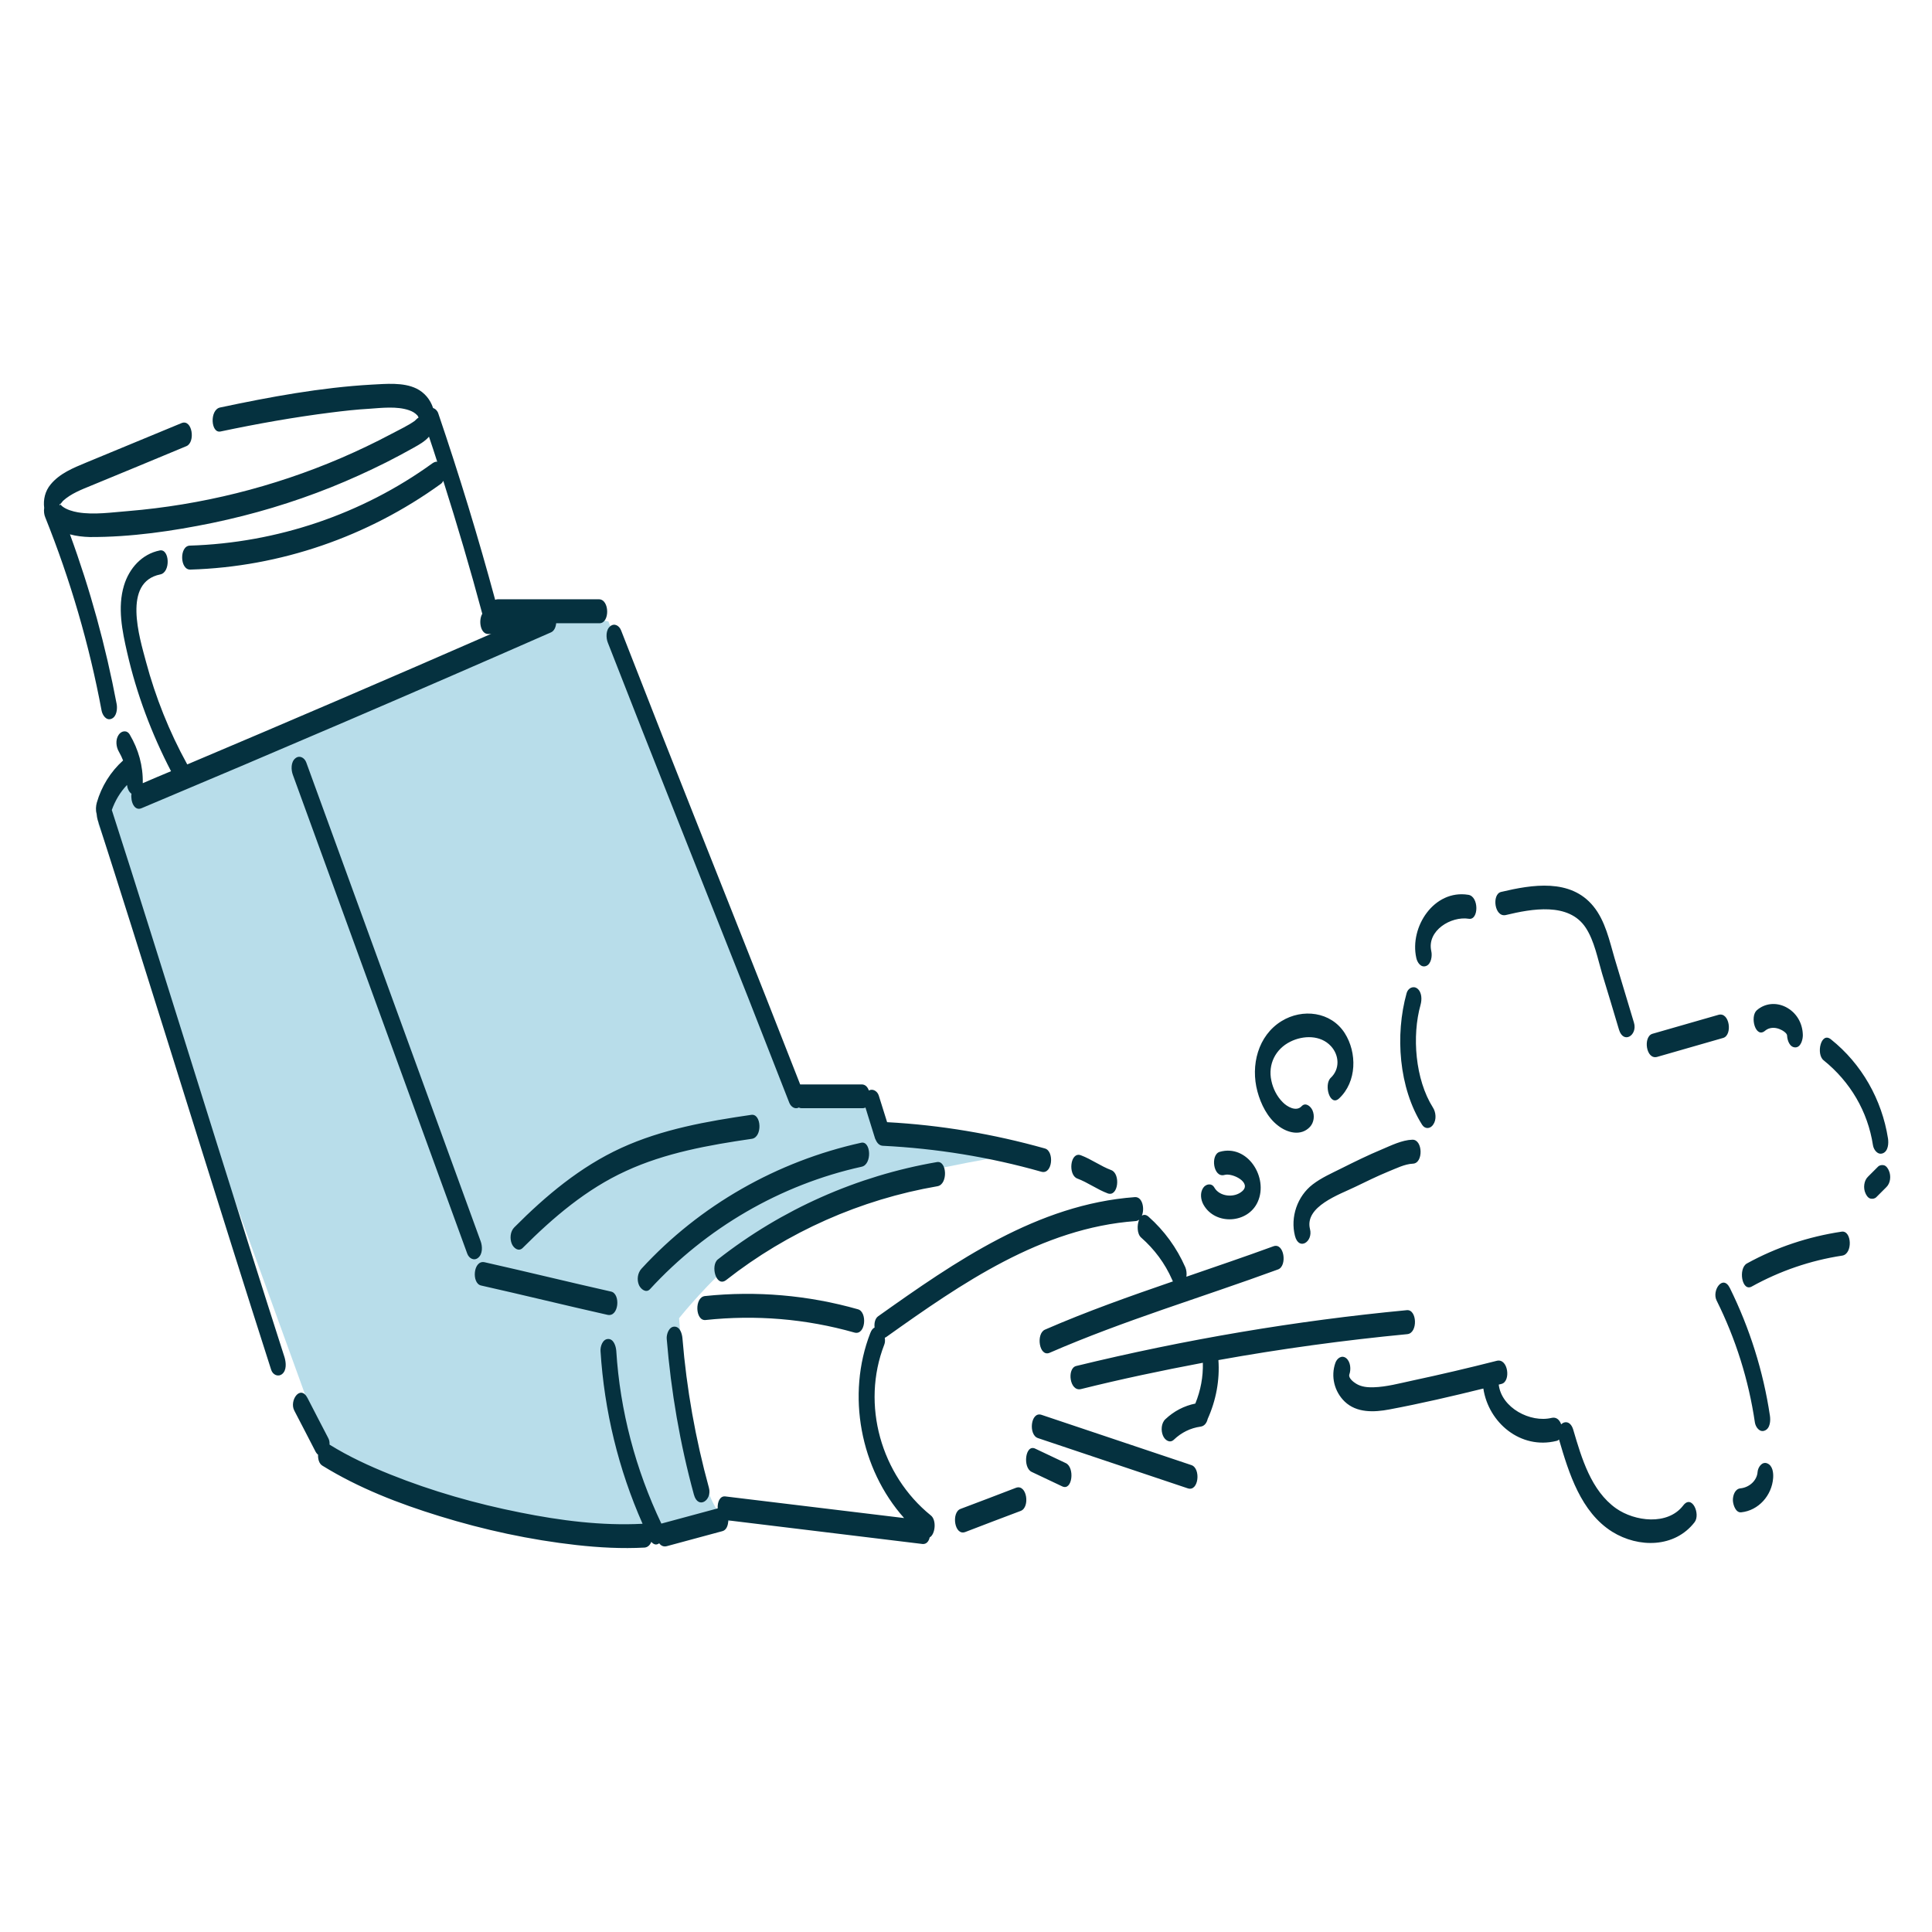
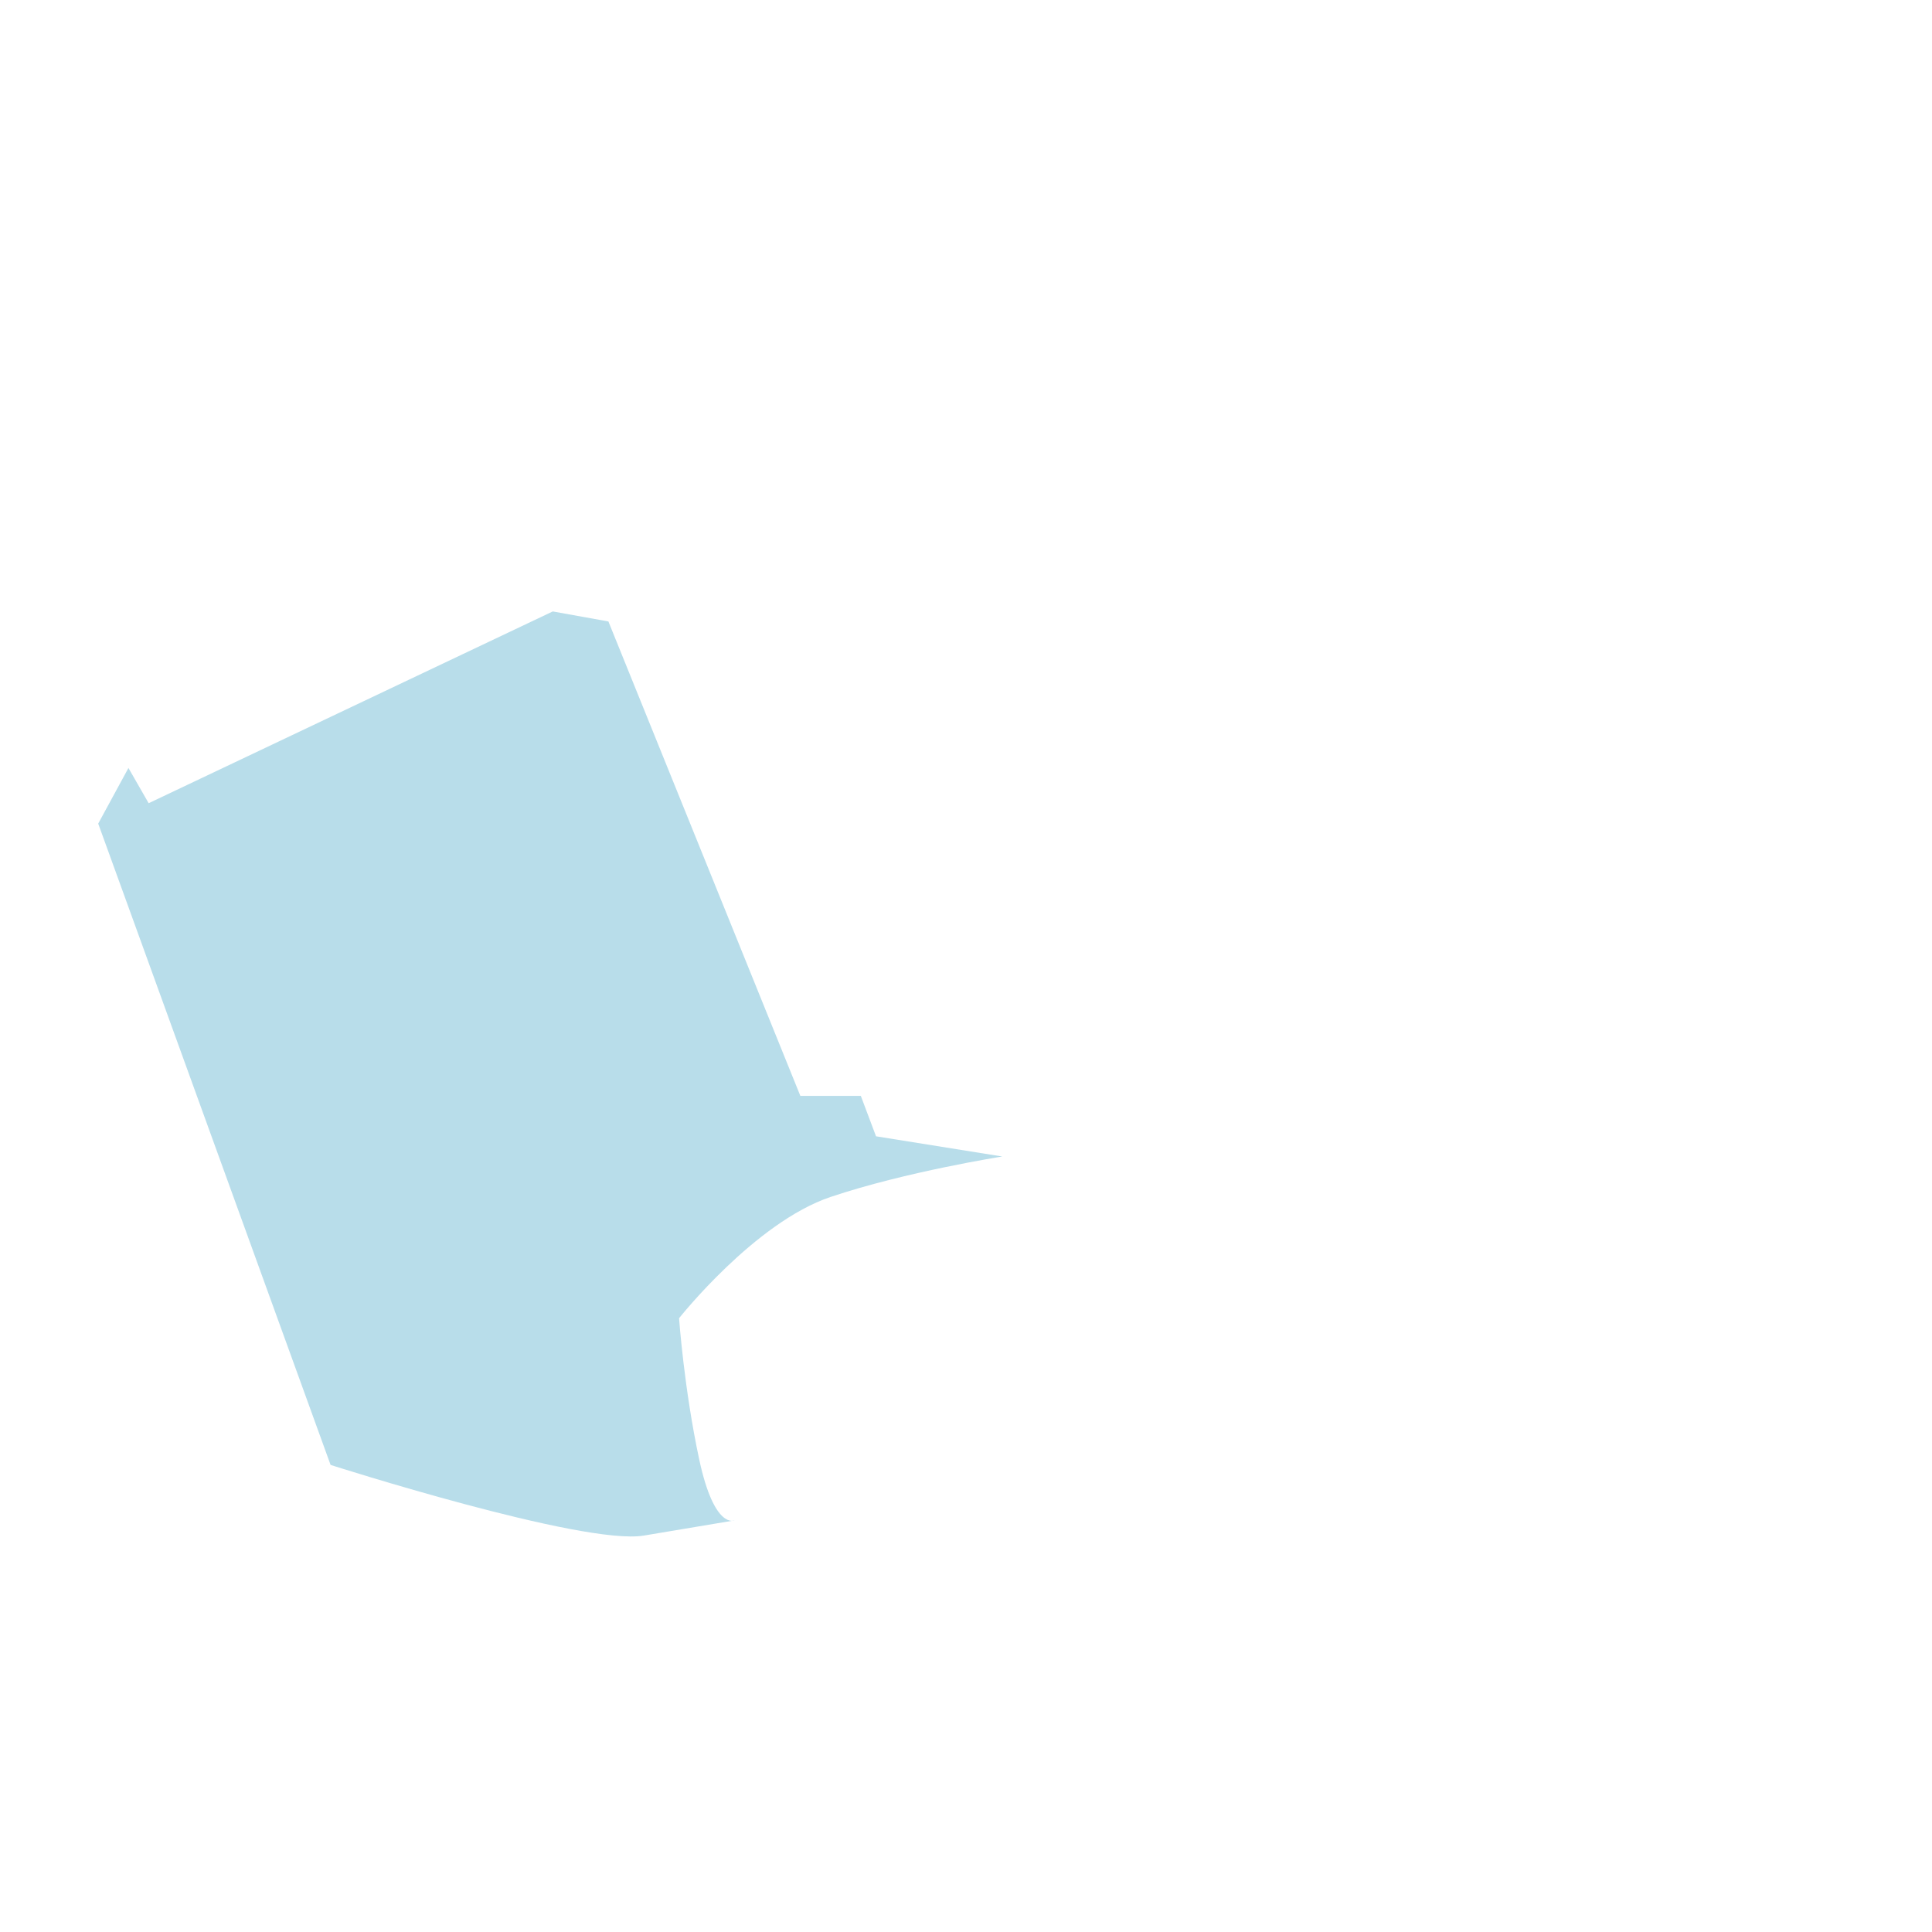
<svg xmlns="http://www.w3.org/2000/svg" id="Layer_1" x="0px" y="0px" viewBox="0 0 1080 1080" style="enable-background:new 0 0 1080 1080;" xml:space="preserve">
  <style type="text/css">	.st0{fill:#B8DDEA;}	.st1{fill:#05313F;}</style>
  <path class="st0" d="M71.8,429.3l-16.9,31.1l129.9,358.5c0,0,141.2,45.2,175.1,39.5c33.9-5.7,50.8-8.5,50.8-8.5s-11.3,5.6-19.8-33.9  s-11.3-79.1-11.3-79.1s42.4-53.6,84.7-67.8c42.3-14.2,96-22.6,96-22.6l-70.6-11.3l-8.5-22.6h-33.8L340.1,347.4l-31.1-5.6L83.1,449  L71.8,429.3z" />
-   <path class="st1" d="M83.8,519.8c-7-22.3-14.1-44.7-21.3-67c1.9-5.3,4.7-10,8.5-14c0.2,1.8,1,3.9,2.5,4.9c-0.6,4.4,1.6,9.8,5.6,8.1  c76.6-32.2,152.9-64.9,228.9-98.3c1.8-0.8,2.7-2.9,2.9-5.1c8.1,0,16.2,0,24.2,0c5.9,0,5.7-13.4-0.3-13.4c-18.8,0-37.6,0-56.5,0  c-0.5,0-1,0.1-1.5,0.3c-9.5-35.1-20.1-69.8-31.8-104.2c-0.5-1.5-1.6-2.6-2.9-3c-1.5-4.7-4.8-8.7-9.3-10.9c-7.4-3.6-17-2.6-25-2.2  c-28.4,1.6-57,6.9-84.8,12.8c-5.9,1.3-5.2,14.6,0.3,13.4c20.4-4.3,41.1-8,61.8-10.6c7.1-0.9,14.2-1.7,21.3-2.1  c7-0.5,15.5-1.5,22.2,0.8c2,0.7,3.4,1.5,4.8,3c0.1,0.1,0.4,0.7,0.6,1.1c-0.6,0.3-1.9,1.6-2.2,1.9c-4,2.8-8.8,5-13.1,7.3  c-9.2,4.9-18.7,9.4-28.2,13.5c-37.8,16.2-78,26.2-119,29.6c-9,0.7-18.9,2.2-27.9,0.7c-2.9-0.5-6.4-1.5-8.7-3.3  c-0.6-0.5-0.9-0.8-1.2-1.3c0.5-0.5,1.2-1.4,1.5-1.8c4.5-4.1,10.3-6.3,15.9-8.6c17.7-7.3,35.4-14.6,53.1-22  c5.2-2.2,3.3-15.3-2.7-12.9c-17.8,7.4-35.6,14.7-53.4,22.1c-7.2,3-14.7,6-19.8,12.2c-3.1,3.7-4.2,8.5-3.6,13.1  c-0.3,1.9,0,3.9,0.6,5.3c14,34.9,24.6,71.1,31.5,108.1c0.5,2.5,2.6,5.7,5.5,4.5c3-1.2,3.4-5.7,2.9-8.3c-6.1-32.3-14.8-64-26.1-94.8  c3.6,1,7.5,1.4,11.1,1.5c22.9,0.1,46.3-3.3,68.6-7.9c22.6-4.7,44.7-11.3,66.2-19.9c10.5-4.2,20.8-8.9,31-14c5.1-2.6,10-5.2,15-8  c3.2-1.8,6.5-3.6,8.8-6.3c1.6,4.7,3.1,9.3,4.6,14c-0.8-0.1-1.7,0.2-2.7,0.9c-39.4,28.5-87,44.5-135.6,46c-5.9,0.2-5.6,13.6,0.3,13.4  c50.3-1.5,99.2-18.4,140-47.9c0.6-0.4,1-1,1.4-1.7c7.8,24.6,15.1,49.3,21.8,74.3c-2.3,3.8-1,11.6,3.5,11.3c0.5,0,1,0,1.5-0.1  c-56.5,24.7-113.1,49-169.9,73c-0.1-0.1-0.1-0.2-0.2-0.3c-9.9-18-17.6-37.3-22.9-57.1c-3.6-13.5-13.3-44.5,8-48.8  c5.9-1.2,5.2-14.5-0.3-13.4c-10,2-17.1,10-20,19.6c-3.7,12.3-1,25.4,1.8,37.6c5.3,23.1,13.6,45.2,24.5,66.2  c-5.3,2.2-10.5,4.4-15.8,6.7l0,0c0.2-9.7-2.4-18.9-7.3-27.2c-1.6-2.7-4.7-2.1-6.2,0.2c-1.9,2.8-1.4,6.8,0.2,9.5  c0.9,1.6,1.7,3.2,2.3,4.8c-7,6.3-12.1,14.5-14.7,23.6c-0.5,1.8-0.7,4.2-0.1,6.2c0.1,1.2,0.3,2.5,0.6,3.5  c25.5,79.5,50.1,159.2,75.2,238.8c7.2,22.9,14.5,45.8,21.8,68.6c0.9,2.7,3.8,4.1,6.1,2.3c2.6-2.1,2.2-6.4,1.4-9.2  C133.5,679.1,108.9,599.4,83.8,519.8z M33.4,281.9c0.1-0.1,0.2-0.1,0.3-0.2C34.1,282.8,32.7,282.3,33.4,281.9z M341.1,350.1  c2.4-2,5.1-0.3,6.1,2.3c7.7,19.7,15.4,39.3,23.1,59c25.6,64.9,51.6,129.7,77,194.8c0.2,0,0.3,0,0.5,0c11.3,0,22.6,0,33.9,0  c2,0,3.3,1.4,4,3.4c2.1-1.2,4.7,0.3,5.5,2.7c1.6,5,3.1,10,4.7,15c29.8,1.6,59.4,6.6,88.2,14.7c5.4,1.5,4.3,14.8-2,13  c-28.9-8.2-58.6-13-88.6-14.5c-1.9-0.1-3.2-1.5-4-3.4c-0.2-0.3-0.3-0.6-0.4-0.9c-1.8-5.7-3.5-11.4-5.3-17c0,0,0,0,0-0.1  c-0.5,0.3-1.1,0.4-1.7,0.4c-11.3,0-22.6,0-33.9,0c-0.6,0-1.1-0.1-1.6-0.4c-2.2,1.2-4.5-0.4-5.4-2.7c-7.7-19.7-15.4-39.3-23.1-59  c-26.1-66-52.5-131.9-78.3-198.1C338.7,356.6,338.6,352.1,341.1,350.1z M349.9,654.6c-22.1,10.1-40.6,25.9-57.7,43  c-2.3,2.3-5.1,0.1-6.1-2.3c-1.2-2.9-0.9-6.9,1.4-9.2c17.6-17.7,36.9-33.9,59.8-44.4s48-14.9,72.7-18.5c5.7-0.8,6.3,12.5,0.3,13.4  C396.3,640.1,372,644.4,349.9,654.6z M239.7,641.8c-25.3-69.6-50.7-139.2-76-208.7c-1-2.7-1.2-7.1,1.4-9.2c2.3-1.9,5.1-0.4,6.1,2.3  c7.2,19.7,14.3,39.3,21.5,59c25.3,69.6,50.7,139.2,76,208.7c1,2.7,1.2,7.1-1.4,9.2c-2.3,1.9-5.1,0.4-6.1-2.3  C254,681.1,246.8,661.4,239.7,641.8z M341.6,722c5.4,1.2,4.4,14.4-2,13c-23.6-5.3-47.1-11.1-70.7-16.4c-5.4-1.2-4.4-14.4,2-13  C294.5,710.9,318,716.7,341.6,722z M372.7,748.4c-0.2-2.5,1.2-6.7,4.2-6.8c3.3-0.1,4.4,4.1,4.6,6.6c2.3,28.2,7.3,56.2,14.8,83.5  c1.9,7-6.1,12.3-8.4,3.8C380.1,807,375.1,777.8,372.7,748.4z M519.7,859.4c-0.5,2.3-1.9,3.9-4,3.7c-36.2-4.4-72.4-8.8-108.6-13.2  c0,2.7-1,5.4-3.2,6c-10.4,2.8-20.7,5.6-31.1,8.4c-1.8,0.5-3.3-0.2-4.3-1.6c-1.3,1-2.9,1-4.4-0.8c-0.7,1.7-1.9,3-3.7,3.2  c-12.7,0.7-25.5,0-38.1-1.4c-26-2.9-51.8-8.5-76.7-16.2c-22.7-7-45.2-15.7-65.4-28.2c-1.8-1.1-2.5-3.6-2.4-6.1  c-0.6-0.5-1.2-1.2-1.7-2.3c-3.9-7.5-7.7-15-11.6-22.4c-2.9-5.6,3.4-14.7,7.4-7c3.9,7.5,7.7,15,11.6,22.4c0.6,1.1,0.8,2.4,0.7,3.6  c0,0,0.1,0,0.1,0.1c10.6,6.6,22.1,11.9,33.8,16.6c23.4,9.4,48,16.4,72.7,21.3c22.4,4.5,45.5,7.5,68.4,6.3  c-13.5-30.5-21.4-63.2-23.5-96.5c-0.2-2.5,1.1-6.7,4.2-6.8c3.2-0.1,4.4,4.1,4.6,6.6c2.1,33.6,10.8,66.3,25.2,96.6  c0.1,0,0.2-0.1,0.4-0.1c10.4-2.8,20.7-5.6,31.1-8.4l0,0c-0.2-3.5,1.2-7,4.2-6.7c33.3,4,66.7,8.1,100,12.1  c-24.5-27.5-32.3-68.9-18.9-103.4c0.7-1.8,1.5-2.7,2.4-3.1c-0.3-2.5,0.3-5.1,2-6.3c43.1-30.6,89.1-62.6,143.5-66.6  c4.2-0.3,5.6,6.4,3.9,10.4c1-0.7,2.3-0.7,3.7,0.5c8.9,7.9,15.8,17.4,20.6,28.3c0.6,1.4,0.9,3.5,0.6,5.3c16.2-5.6,32.5-11.1,48.6-17  c6.1-2.3,7.9,10.9,2.7,12.9c-42.5,15.6-86.1,28.5-127.7,46.6c-5.9,2.6-7.8-10.6-2.7-12.9c23.4-10.2,47.5-18.7,71.6-27  c-0.2-0.3-0.4-0.6-0.5-1c-4-9.1-9.9-17-17.3-23.5c-2.3-2-2.4-7-1.1-10c-0.6,0.5-1.2,0.7-2,0.8c-52.6,3.8-97.5,35-139.1,64.6  c-0.4,0.3-0.7,0.5-1.1,0.6c0.2,1.3,0.2,2.7-0.3,3.9c-13,33.5-1.8,72.9,26,95.4C523.7,849.7,522.8,857.8,519.7,859.4z M604.2,645.8  c5.9,2.2,11.1,6.1,17,8.3c5.3,2,4,15.2-2,13c-5.9-2.2-11.1-6.1-17-8.3C596.9,656.8,598.2,643.6,604.2,645.8z M394.4,737.9  c-5.8,0.6-6.3-12.8-0.3-13.4c28.7-3,57.7-0.5,85.5,7.4c5.4,1.5,4.3,14.8-2,13C450.5,737.2,422.4,734.9,394.4,737.9z M524.1,663.1  c-43,7.4-83.8,25.5-118.1,52.4c-5.7,4.5-9-8.1-4.7-11.5c35.7-28,77.8-46.7,122.5-54.4C529.4,648.7,530,662,524.1,663.1z   M357.2,718.4c-1.3-3-0.8-6.8,1.4-9.2c32.6-35.5,75.8-60,122.8-70.4c5.5-1.2,6.2,12.1,0.3,13.4c-45.4,10-87,34.3-118.4,68.5  C361.1,723,358.2,720.6,357.2,718.4z M749.9,653.1c7.4-3.7,14.9-7.4,22.6-10.6c5.2-2.2,11.2-5.2,17-5.4c5.9-0.2,6.3,13.2,0.3,13.4  c-4.6,0.2-9.4,2.7-13.7,4.4c-6.3,2.6-12.4,5.6-18.6,8.6c-8.6,4.2-28.4,10.9-25.2,23.6c1.8,7-6.2,12.3-8.4,3.8  c-2.7-10.5,1.3-22.2,9.9-28.8C738.6,658.4,744.5,655.8,749.9,653.1z M981,795.2c-3.5-23.8-10.7-46.7-21.4-68.2  c-2.8-5.6,3.5-14.8,7.4-7c11.1,22.5,18.7,46.6,22.4,71.4c0.4,2.6,0.2,7.1-2.9,8.3C983.7,800.9,981.4,797.8,981,795.2z M947.3,850.9  c-11.1,14.4-31.3,14.5-46,5.4c-17.6-11-24.3-32.8-29.8-51.6c-0.4,0.4-0.9,0.7-1.5,0.8c-19.9,4.9-37.9-10.1-40.8-29.3  c-17.4,4.3-35,8.4-52.6,11.7c-8.5,1.6-18.2,2-24.9-4.4c-5.8-5.6-7.9-14.1-5.2-21.7c0.9-2.5,3.5-4.5,6-2.6c2.5,2,2.8,6.3,1.8,9.1  c-0.7,2,2.3,4.3,3.8,5.2c2.9,1.8,6.4,2.1,9.7,2c7.2-0.2,14.5-2.2,21.5-3.7c15.9-3.4,31.7-7.1,47.4-11.1c6.4-1.6,8,11.5,2.7,12.9  c-0.5,0.1-1.1,0.3-1.6,0.4c1.5,13,17.7,21.5,29.6,18.6c2.6-0.6,4.4,1.1,5.3,3.6c2.1-2,5.4-1.7,6.8,3.2c4.6,15.6,9.9,33.9,23.9,43.8  c10.4,7.3,28.8,9.7,37.5-1.6C945.8,835.1,950.7,846.4,947.3,850.9z M991.2,826.2c-0.7,9.7-8.1,18.2-17.9,19.2  c-3.1,0.3-4.5-4.3-4.6-6.6c-0.1-2.7,1.1-6.5,4.2-6.8c5-0.5,9.3-4.4,9.6-9.2c0.2-2.5,2.4-5.9,5.3-4.8  C991,819.2,991.4,823.4,991.2,826.2z M795,628.8c-13.1-20.7-15.2-50.3-8.7-73.6c0.7-2.7,3.6-4.4,6-2.6c2.6,2.1,2.6,6.2,1.8,9.1  c-4.9,17.4-3,41.7,6.9,57.4c1.7,2.6,2.1,6.8,0.2,9.5C799.7,631,796.7,631.4,795,628.8z M791.7,535.4c-3.8-17.2,9.9-38.3,29.1-35.2  c6,0.9,5.9,14.3,0.3,13.4c-9.9-1.6-23.6,6.6-21,18.1c0.6,2.6,0,7.2-2.9,8.3C794.2,541.1,792.2,537.9,791.7,535.4z M839.1,498.6  c17.3-4.1,38.8-7.7,51.6,8c6.7,8.2,9,19.3,11.9,29.2c3.6,12,7.2,24,10.8,35.9c2.1,7-5.9,12.2-8.4,3.8c-3.1-10.4-6.2-20.8-9.4-31.2  c-2.5-8.4-4.3-18.2-9.1-25.6c-9.5-14.6-30.5-10.6-44.7-7.2C835.4,513,833.8,499.9,839.1,498.6z M1029.8,701.9  c-17.8,2.7-34.9,8.6-50.6,17.3c-5.5,3-7.6-10.1-2.7-12.9c16.5-9.1,34.4-15,53-17.8C1035.2,687.7,1035.8,701,1029.8,701.9z M664,832  c-27.9-9.4-55.9-18.7-83.8-28.1c-5.4-1.8-4.1-15,2-13c27.9,9.4,55.9,18.7,83.8,28.1C671.4,820.8,670.1,834,664,832z M593.8,830.9  c-5.7-2.7-11.4-5.4-17.1-8.1c-5.1-2.4-3.6-15.7,2-13c5.7,2.7,11.4,5.4,17.1,8.1C600.9,820.3,599.5,833.6,593.8,830.9z M570.6,844.6  c-10.3,3.9-20.7,7.8-31,11.8c-6.1,2.3-7.9-10.9-2.7-12.9c10.3-3.9,20.7-7.8,31-11.8C574.1,829.4,575.9,842.6,570.6,844.6z   M675.1,793.2c-0.5,2.1-1.7,4-4,4.3c-5.7,0.8-10.7,3.3-14.9,7.3c-2.3,2.2-5.1,0.2-6.1-2.3c-1.2-2.8-1-7,1.4-9.2  c4.8-4.5,10.4-7.4,16.7-8.7c3-7.4,4.4-14.9,4.2-22.8c-22.8,4.3-45.6,9.1-68.1,14.7c-6.4,1.6-8-11.6-2.7-12.9  c60.8-14.8,122.6-25.3,184.8-31.2c5.8-0.6,6.3,12.8,0.3,13.4c-35.4,3.4-70.6,8.2-105.6,14.5C681.9,771.4,679.8,782.8,675.1,793.2z   M923.7,577.9c12.3-3.5,24.6-7.1,36.9-10.6c6.3-1.8,8,11.3,2.7,12.9c-12.3,3.5-24.6,7.1-36.9,10.6  C920.1,592.6,918.4,579.5,923.7,577.9z M982.1,564.7c4.5-3.9,10.7-4.5,16.1-1.8c6.1,3.1,9.5,9.1,9.6,15.8c0,2.4-1.1,6.8-4.2,6.8  c-3.2,0-4.5-4-4.6-6.6c0-1.4-2.7-3.1-4.4-3.7c-2.6-1-5.6-0.9-7.8,0.9C981.4,580.9,978,568.3,982.1,564.7z M1023.5,581  c17.2,13.7,28.5,33.7,31.9,55.4c0.4,2.6,0.2,7.1-2.9,8.3c-2.9,1.1-5.1-2-5.5-4.5c-2.9-18.9-12.7-35.5-27.6-47.5  C1015.1,589.3,1017.9,576.5,1023.5,581z M1054.5,663.6c-1.9,1.9-3.8,3.8-5.6,5.6c-0.9,0.9-2.2,1.1-3.4,0.8c-1.3-0.4-2.2-1.8-2.7-3  c-1.3-2.8-0.9-7,1.4-9.2c1.9-1.9,3.8-3.8,5.6-5.6c0.9-0.9,2.2-1.1,3.4-0.8c1.3,0.4,2.2,1.8,2.7,3  C1057.2,657.3,1056.8,661.4,1054.5,663.6z M702.9,610.1c-3.9-14.5,0.3-31.2,13.5-39.3c11.7-7.2,27.6-5.3,35.3,6.7  c7,11,6.8,27.2-3.1,36.5c-5.2,4.9-8.7-7.7-4.7-11.5c5.2-4.9,4.8-12.6,0.1-17.7c-5.8-6.3-15.5-6.1-22.7-2.5  c-8.3,4.1-12.6,12.7-10.6,21.8c0.9,4.4,3.1,8.8,6.3,12c2.5,2.6,7.6,5.5,10.6,2.3c2.2-2.4,5.1,0,6.1,2.3c1.3,3,0.8,6.8-1.4,9.2  c-5,5.4-12.7,3.4-17.9-0.7C708.5,624.7,704.8,617.2,702.9,610.1z M672.8,673.5c-1.6-2.8-2.1-6.7-0.2-9.5c1.5-2.2,4.7-2.8,6.2-0.2  c2.9,5.2,11.2,6,15.6,2.1c5.5-4.8-5.5-10.4-9.9-9.1c-6.3,1.8-8-11.3-2.7-12.9c15.6-4.5,27.4,14.4,21.3,27.9  C697.7,684,679.4,685.1,672.8,673.5z" />
</svg>